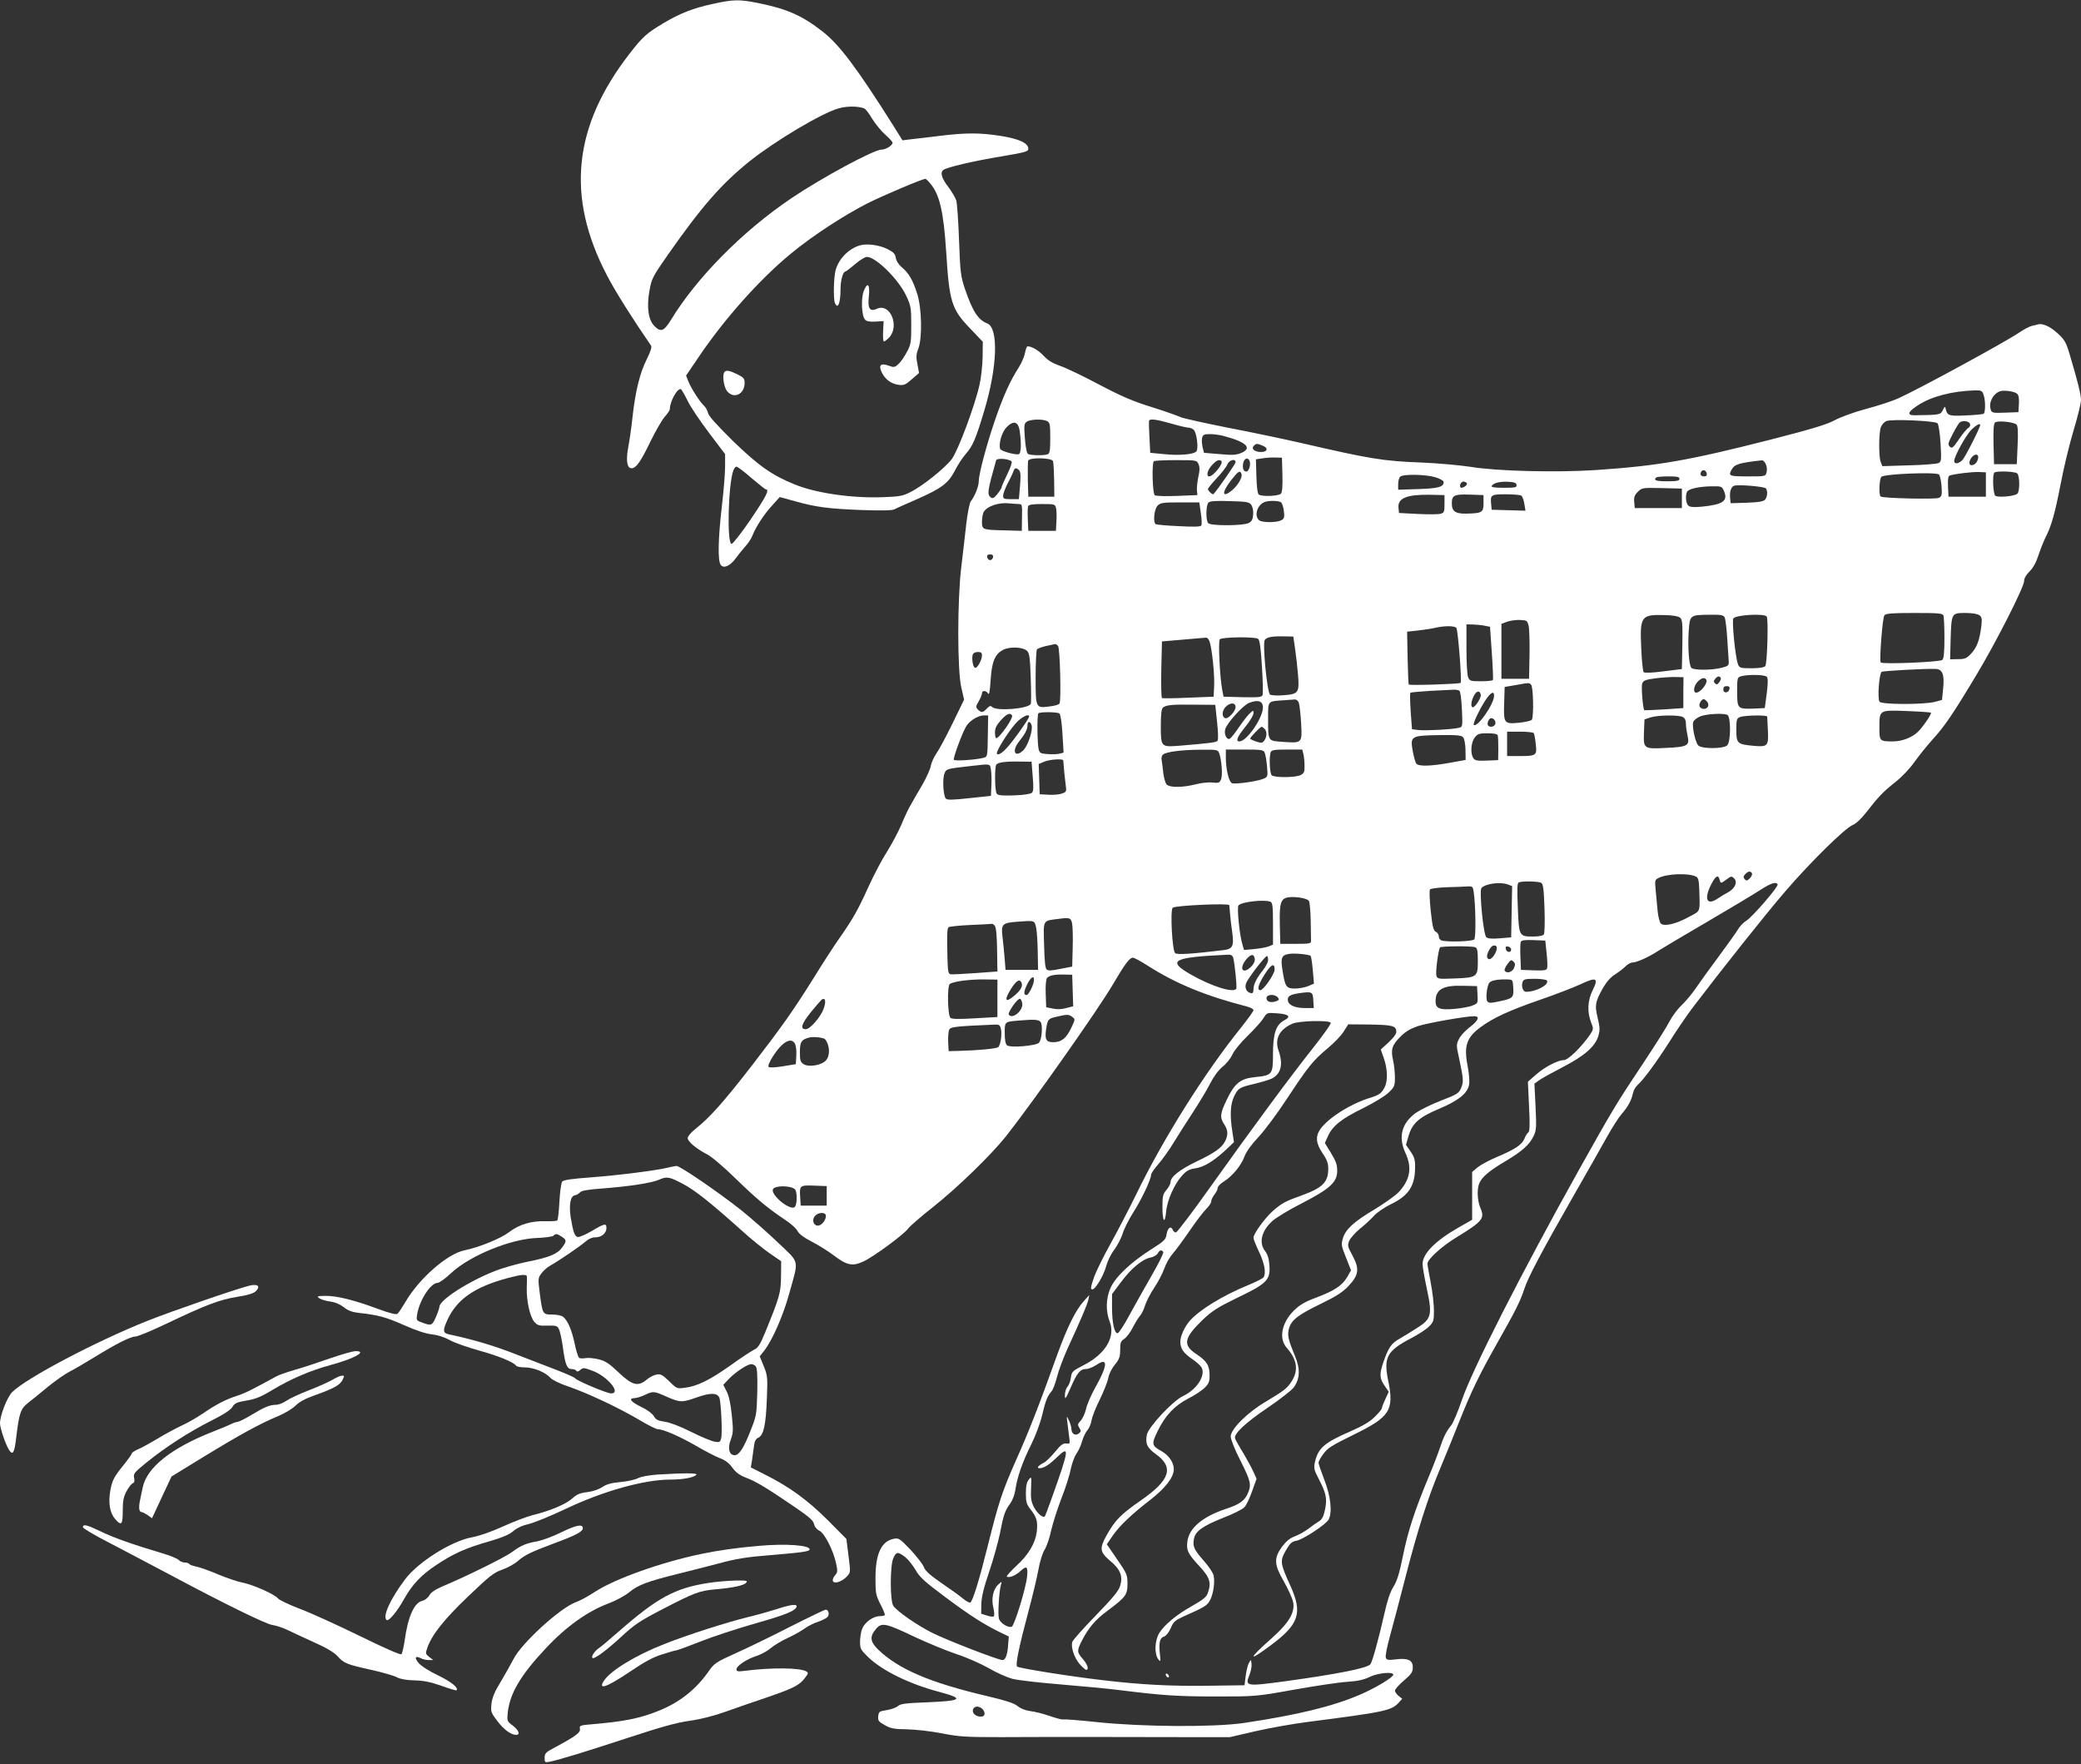
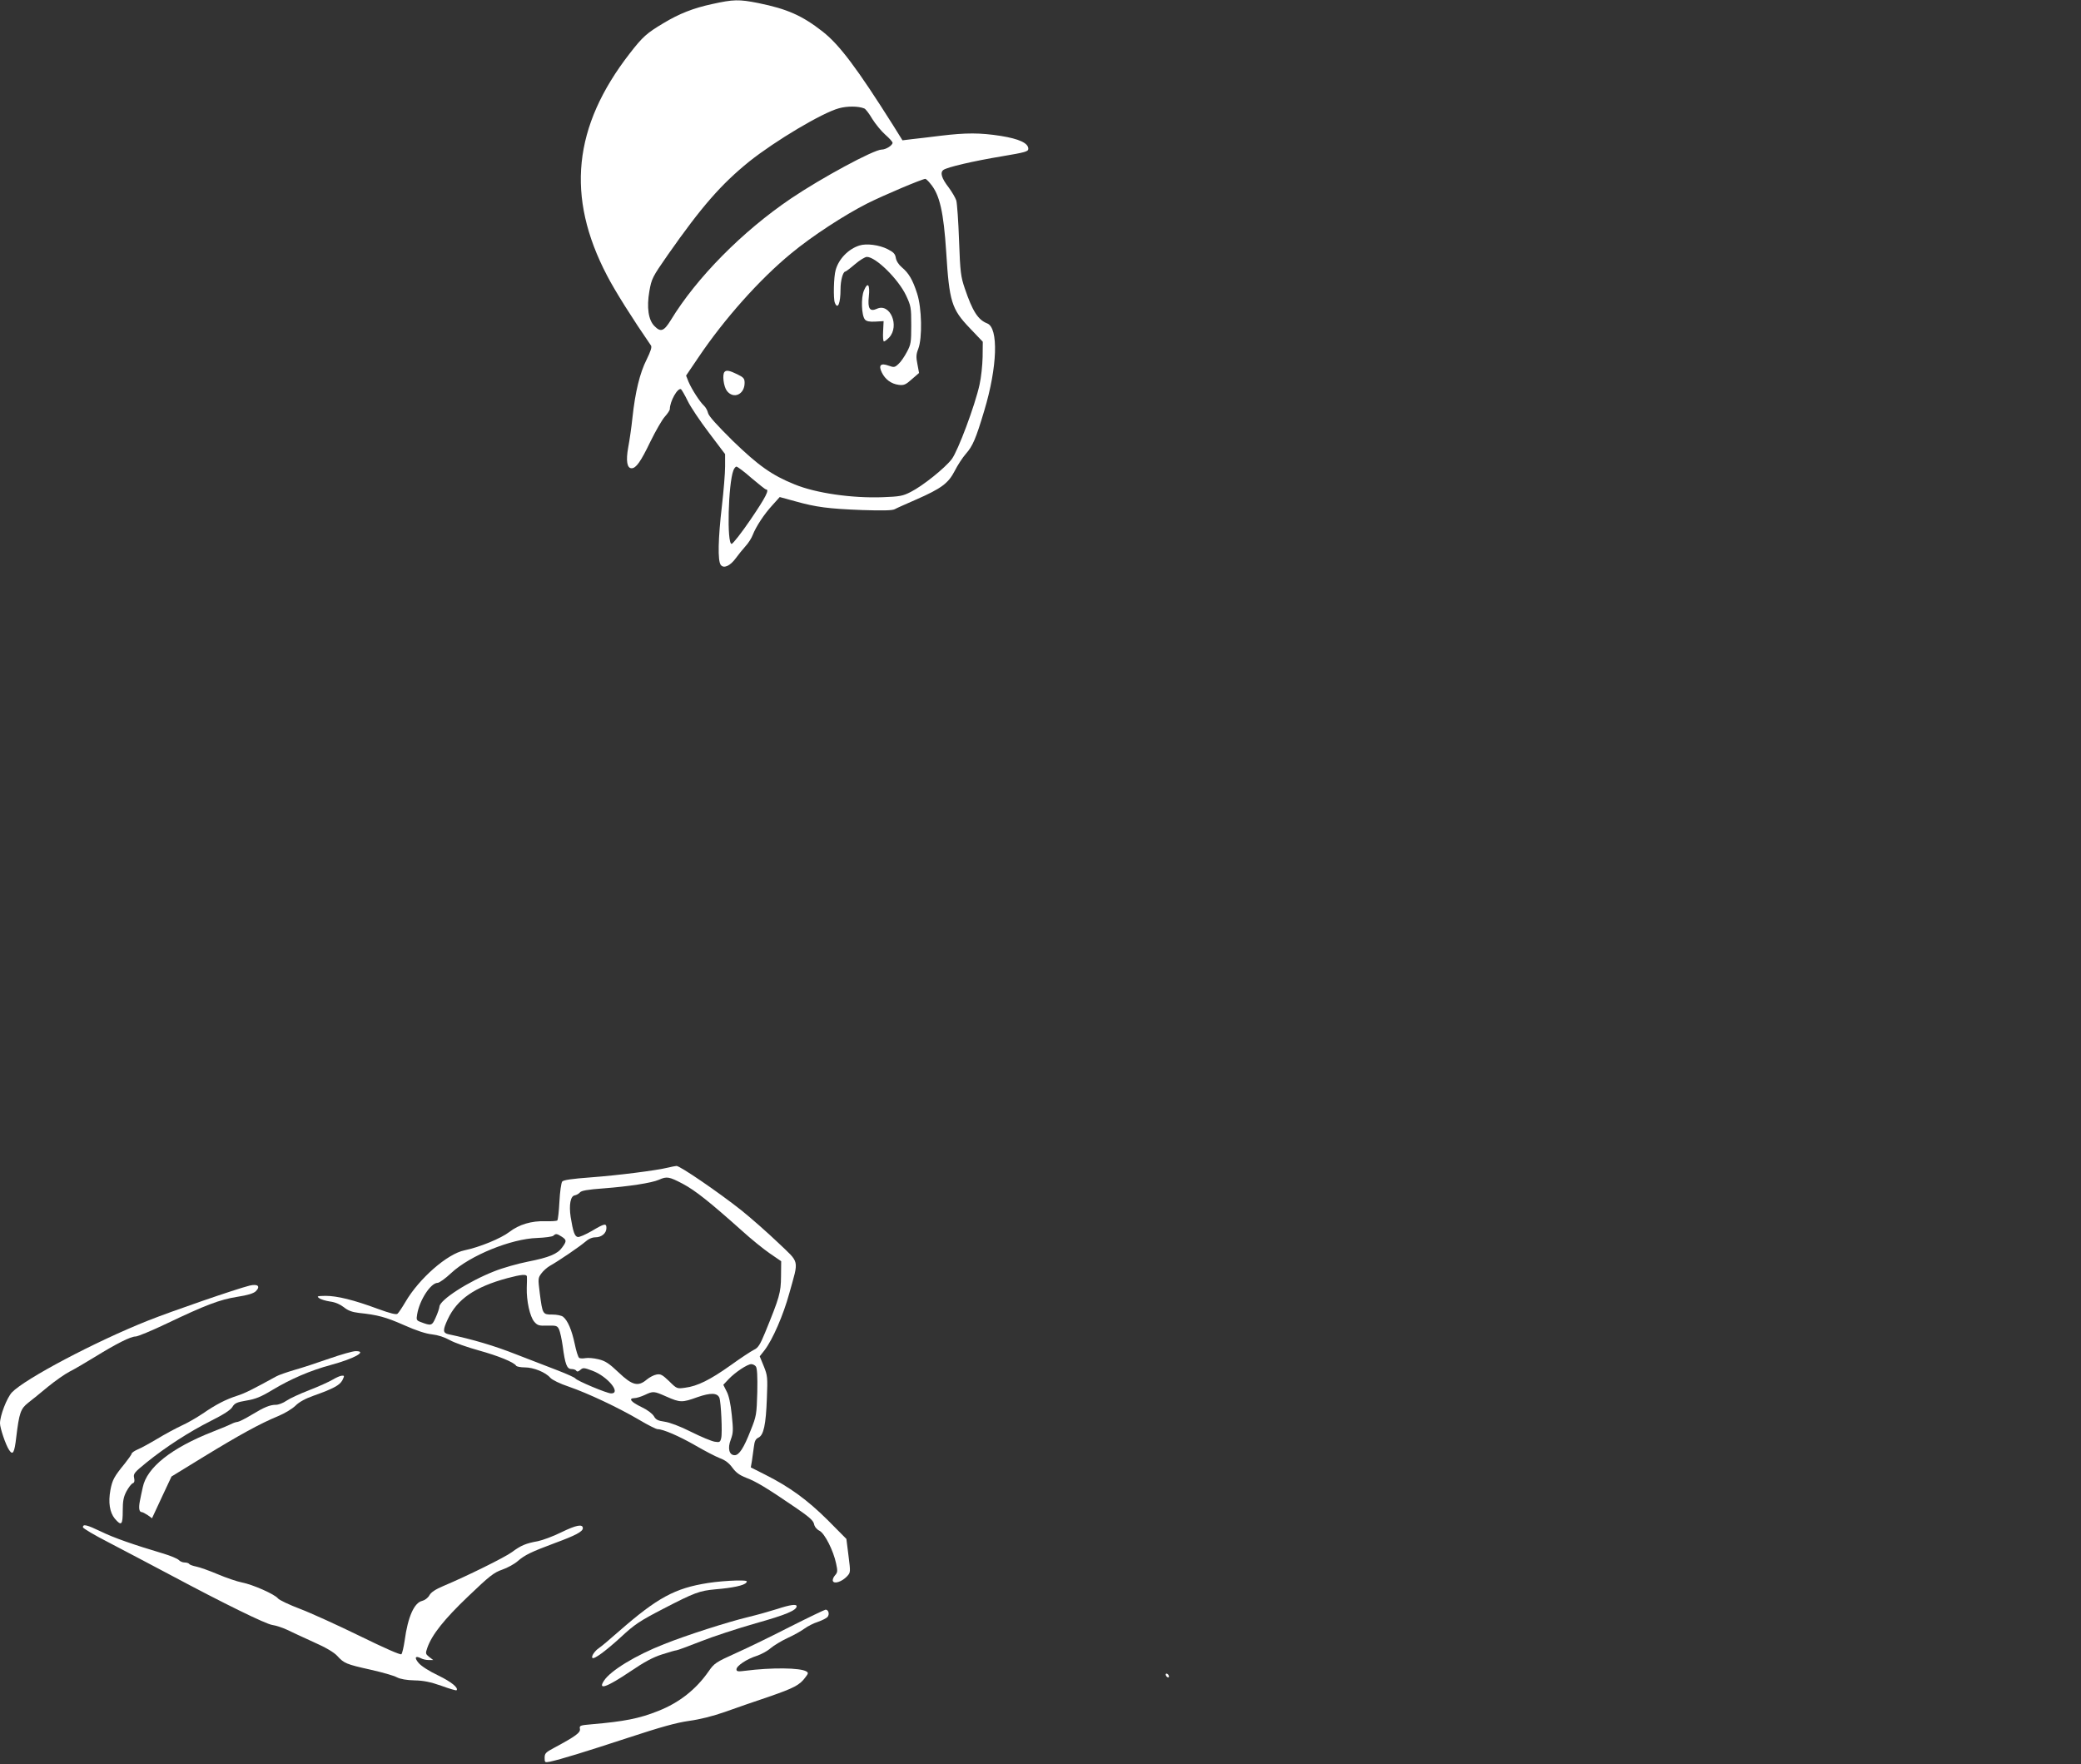
<svg xmlns="http://www.w3.org/2000/svg" version="1.0" width="1280pt" height="1085pt" viewBox="0 0 1280 1085" preserveAspectRatio="xMidYMid meet">
  <rect x="0" y="0" width="1280" height="1085" fill="#333333" stroke="none" />
  <g transform="translate(0,1085) scale(0.1,-0.1)" fill="#ffffff" stroke="none">
    <path d="M4380 10825 c-116 -25 -202 -59 -300 -118 -102 -61 -126 -82 -206 -185 -349 -449 -394 -882 -140 -1367 49 -95 159 -269 270 -430 7 -9 -2 -36 -27 -87 -41 -81 -70 -198 -87 -358 -6 -58 -18 -140 -26 -182 -15 -83 -7 -128 21 -128 27 0 56 40 115 163 33 67 73 137 90 155 16 18 30 39 30 45 0 49 49 135 69 123 4 -3 23 -35 41 -72 17 -36 77 -125 131 -196 l99 -131 0 -76 c0 -42 -9 -152 -20 -246 -23 -198 -26 -333 -7 -359 18 -25 58 -7 93 41 15 21 42 54 59 73 18 19 38 51 45 70 20 51 70 128 122 184 l44 49 95 -26 c128 -36 204 -46 412 -54 125 -4 184 -3 200 5 12 7 72 33 133 60 155 68 197 100 236 175 17 34 48 82 69 106 42 47 62 94 113 265 81 268 89 510 18 537 -56 22 -90 74 -138 216 -24 71 -28 98 -35 293 -4 118 -12 229 -17 247 -6 18 -27 53 -46 79 -45 58 -55 93 -33 109 24 17 181 54 362 84 142 24 160 29 160 46 0 35 -57 61 -169 79 -128 20 -214 20 -371 1 -66 -8 -146 -18 -177 -21 l-57 -7 -58 93 c-221 350 -329 494 -432 575 -126 99 -219 140 -396 176 -120 24 -154 23 -285 -6z m936 -642 c8 -3 30 -31 49 -64 20 -32 56 -76 80 -97 25 -22 45 -44 45 -50 0 -16 -41 -42 -67 -42 -48 0 -370 -174 -558 -301 -300 -203 -581 -488 -739 -748 -42 -68 -62 -76 -100 -37 -38 37 -49 115 -32 214 14 79 18 87 114 225 208 297 328 434 501 574 161 128 448 299 551 327 50 14 119 14 156 -1z m407 -463 c57 -67 81 -174 97 -420 19 -306 33 -351 145 -468 l80 -84 -1 -93 c-1 -50 -9 -128 -19 -171 -28 -128 -133 -408 -171 -458 -43 -56 -178 -164 -251 -201 -50 -26 -69 -29 -173 -33 -190 -7 -412 25 -543 79 -139 56 -223 116 -379 267 -97 96 -149 153 -153 172 -3 15 -15 36 -25 45 -25 23 -75 100 -95 147 l-15 38 76 112 c158 235 377 481 571 640 128 106 326 235 468 307 102 51 336 150 357 151 3 0 18 -13 31 -30z m-1101 -1810 c45 -38 85 -70 89 -70 24 0 -1 -48 -94 -185 -56 -82 -109 -150 -117 -150 -30 0 -21 368 11 452 5 13 13 23 19 23 6 0 48 -31 92 -70z" />
    <path d="M5286 9340 c-67 -21 -127 -82 -146 -151 -12 -40 -15 -176 -5 -201 18 -45 35 -4 35 84 0 53 15 108 30 108 3 0 30 20 59 45 29 25 62 45 73 45 55 0 193 -136 241 -237 30 -64 32 -74 32 -183 0 -105 -2 -119 -27 -165 -14 -27 -37 -61 -51 -73 -23 -22 -28 -23 -61 -11 -49 18 -64 3 -42 -42 21 -43 58 -70 104 -76 32 -4 43 1 81 35 l44 38 -10 54 c-9 44 -8 61 5 94 26 67 22 253 -7 341 -27 84 -51 125 -94 161 -19 16 -34 39 -37 58 -4 25 -14 35 -51 54 -52 26 -130 36 -173 22z" />
    <path d="M5314 9063 c-19 -44 -15 -153 6 -178 9 -11 28 -15 64 -13 l51 3 -3 -62 c-2 -35 0 -63 5 -63 5 0 19 11 32 24 66 71 6 214 -75 177 -44 -20 -58 1 -50 75 8 75 -7 93 -30 37z" />
    <path d="M4457 8563 c-16 -15 -6 -91 14 -117 41 -53 109 -22 109 49 0 27 -6 34 -45 53 -47 23 -67 27 -78 15z" />
-     <path d="M12535 8855 c-5 -2 -22 -6 -36 -9 -15 -3 -49 -21 -77 -40 -81 -56 -619 -349 -748 -407 -36 -16 -124 -45 -196 -64 -75 -20 -156 -50 -192 -69 -47 -26 -138 -54 -396 -120 -506 -129 -691 -161 -1074 -187 -242 -16 -611 -7 -772 20 -67 10 -200 22 -295 26 -240 9 -316 21 -744 120 -104 24 -309 67 -455 95 -146 29 -276 58 -290 65 -14 7 -92 35 -175 61 -117 36 -188 67 -325 139 -96 51 -204 103 -240 115 -46 16 -75 34 -100 61 -31 34 -74 59 -100 59 -4 0 -11 -18 -15 -39 -4 -22 -20 -61 -37 -88 -55 -85 -97 -179 -149 -330 -53 -156 -99 -330 -99 -375 0 -29 -25 -92 -48 -120 -8 -9 -20 -69 -28 -135 -7 -65 -21 -185 -31 -268 -25 -207 -25 -637 0 -744 l17 -74 -71 -146 c-39 -80 -84 -164 -100 -186 -15 -22 -31 -57 -34 -77 -4 -20 -27 -72 -52 -115 -25 -43 -57 -97 -70 -121 -14 -23 -40 -78 -58 -122 -18 -43 -58 -119 -89 -168 -31 -48 -83 -147 -115 -218 -63 -139 -93 -193 -181 -319 -31 -44 -98 -147 -149 -230 -133 -213 -202 -310 -395 -560 -170 -218 -247 -305 -338 -378 -27 -21 -48 -46 -48 -57 0 -21 55 -67 120 -100 25 -12 104 -79 175 -149 131 -127 201 -185 308 -256 32 -21 65 -51 73 -67 10 -18 39 -40 86 -64 39 -20 101 -58 136 -85 82 -62 115 -69 184 -37 64 30 248 166 274 202 11 15 80 75 154 133 151 120 355 318 449 436 172 219 567 780 656 932 72 123 103 165 123 165 8 0 49 -22 91 -49 172 -110 356 -186 609 -251 23 -6 42 -16 42 -23 0 -7 -34 -53 -74 -104 -226 -280 -481 -686 -647 -1028 -43 -88 -114 -225 -158 -304 -44 -79 -89 -171 -101 -204 -23 -69 -24 -77 -10 -77 18 0 70 88 84 143 8 30 30 76 50 101 19 26 42 70 51 98 8 28 37 85 63 127 51 78 112 207 112 235 0 8 19 37 43 64 24 27 65 84 92 128 26 43 81 129 120 189 40 61 89 142 108 180 23 45 50 82 77 104 23 18 50 52 60 75 10 23 52 75 95 116 42 41 86 90 97 109 21 33 22 33 80 29 75 -5 92 -20 48 -43 -51 -27 -70 -80 -70 -207 0 -128 -4 -132 -114 -143 -87 -9 -123 -39 -171 -140 -40 -83 -43 -108 -15 -150 24 -36 25 -66 5 -105 -21 -40 -64 -71 -178 -125 -101 -49 -157 -93 -157 -125 0 -10 -11 -32 -25 -48 -22 -26 -25 -39 -25 -105 0 -91 15 -110 23 -28 6 69 51 170 99 222 25 28 44 38 79 43 54 8 112 43 187 112 l52 49 -10 65 c-16 104 -12 169 11 217 25 51 31 55 129 78 41 10 87 24 102 31 58 29 72 88 42 173 -25 72 6 131 88 166 43 17 223 21 233 5 4 -6 -43 -72 -103 -148 -142 -179 -378 -498 -632 -855 -112 -158 -210 -287 -217 -287 -8 0 -16 7 -19 15 -11 28 -31 15 -38 -24 -5 -35 -13 -43 -98 -97 -123 -78 -219 -169 -248 -237 -28 -63 -29 -143 -5 -204 38 -94 -24 -200 -159 -269 -70 -36 -74 -40 -79 -77 -3 -21 -12 -46 -21 -56 -9 -10 -16 -33 -16 -52 0 -30 4 -25 35 45 40 93 59 116 95 116 15 0 44 12 65 26 73 49 69 -4 -11 -145 -23 -42 -48 -99 -54 -127 -6 -27 -21 -59 -33 -72 -19 -20 -20 -25 -8 -44 12 -19 11 -23 -4 -35 -23 -16 -45 -1 -45 31 -1 11 -7 35 -16 51 -14 30 -14 29 -8 -20 3 -27 8 -67 11 -88 5 -36 4 -38 -19 -35 -19 2 -34 -9 -69 -52 -25 -30 -55 -60 -68 -66 -35 -18 -48 -34 -27 -34 27 0 57 19 108 68 78 75 75 50 -31 -247 -22 -62 -42 -115 -45 -118 -11 -11 -48 21 -67 59 -17 34 -20 55 -17 115 3 73 3 74 -14 53 -13 -16 -18 -40 -18 -85 0 -54 4 -67 30 -100 37 -47 44 -73 37 -136 -9 -71 -51 -142 -126 -210 -35 -33 -61 -62 -58 -65 11 -11 53 5 81 31 41 38 49 32 44 -27 -6 -71 -78 -306 -95 -313 -23 -8 -72 23 -79 51 -7 29 1 164 12 204 7 25 7 25 -14 6 -33 -28 -46 -89 -32 -144 6 -25 7 -48 3 -53 -4 -4 -24 -2 -43 5 l-35 11 1 60 c1 42 15 101 49 200 26 77 55 183 66 236 21 112 31 139 63 182 13 18 27 54 31 81 11 80 44 174 96 278 29 58 57 134 69 184 21 89 32 117 58 147 9 10 24 50 34 90 10 39 39 117 64 172 83 180 121 270 128 300 l6 30 -34 -38 c-50 -55 -102 -161 -162 -326 -116 -323 -175 -474 -252 -646 -88 -198 -109 -263 -177 -535 -51 -205 -91 -337 -107 -346 -5 -3 -26 8 -46 25 -20 17 -80 60 -133 96 -70 48 -99 75 -107 98 -7 18 -44 65 -82 106 -65 68 -72 73 -102 67 -77 -15 -113 -92 -113 -242 0 -93 2 -105 31 -162 18 -33 29 -63 26 -66 -3 -3 -17 -6 -31 -6 -39 0 -90 -36 -107 -75 -8 -19 -14 -56 -14 -82 0 -43 4 -50 49 -94 87 -84 253 -166 439 -215 157 -42 140 -55 -79 -64 -132 -5 -161 -9 -177 -24 -11 -9 -42 -20 -69 -24 -44 -7 -48 -9 -51 -37 -3 -27 2 -34 40 -55 37 -21 57 -25 138 -26 54 -1 147 -12 215 -25 106 -21 147 -23 360 -23 132 1 382 1 555 1 173 0 437 -1 585 -1 l270 0 160 37 c88 20 230 45 315 56 482 62 520 70 565 121 l20 22 -23 18 c-12 10 -22 25 -22 32 0 8 25 36 55 62 47 40 55 52 55 82 0 44 -31 58 -107 48 -45 -5 -54 -4 -59 11 -4 10 8 70 26 134 18 64 60 226 95 361 74 288 137 486 212 665 30 71 84 204 120 295 75 188 121 283 238 490 104 183 138 251 160 320 23 72 102 222 295 560 87 151 183 322 215 379 32 57 72 120 90 140 37 42 60 83 69 127 4 18 16 40 28 50 39 36 116 140 196 266 44 70 108 164 143 210 160 211 458 587 572 718 153 178 364 385 411 405 22 9 54 39 83 76 79 102 108 131 180 188 41 32 90 84 119 125 27 38 78 101 112 139 70 76 125 156 267 393 119 197 295 543 295 580 0 17 12 38 33 59 22 21 41 56 55 99 12 37 32 86 43 109 37 72 58 146 94 331 19 100 55 249 80 331 25 83 45 166 45 185 0 34 -20 113 -71 285 -21 70 -30 86 -74 126 -45 41 -91 62 -120 54z m-335 -431 c13 -32 13 -111 1 -119 -6 -3 -55 -8 -109 -10 -104 -5 -115 -2 -124 40 -4 18 -6 17 -18 -7 -14 -29 -15 -30 -172 -32 -51 -1 -44 21 20 62 83 54 210 87 350 91 37 1 44 -2 52 -25z m206 5 c11 -9 14 -27 12 -63 l-3 -51 -82 -3 c-75 -3 -82 -1 -88 18 -14 43 12 96 55 113 22 9 89 1 106 -14z m-5965 -169 c17 -9 19 -22 19 -104 0 -76 -3 -95 -16 -100 -22 -9 -107 -7 -121 2 -8 5 -15 44 -19 96 -6 80 -5 90 11 102 22 16 98 18 126 4z m763 -15 c47 -14 95 -25 105 -25 11 0 26 -6 34 -14 18 -19 30 -115 16 -132 -16 -19 -104 -27 -199 -17 l-85 8 -5 95 c-3 52 -4 98 -2 103 6 13 48 7 136 -18z m4713 2 c7 -7 15 -58 19 -123 6 -103 5 -113 -12 -122 -10 -5 -93 -12 -182 -14 l-164 -5 -10 26 c-13 34 -12 179 1 214 6 15 21 32 33 37 31 14 299 2 315 -13z m200 -3 c4 -10 0 -20 -10 -26 -9 -5 -35 -36 -58 -70 -36 -53 -43 -58 -56 -45 -13 13 -11 22 18 78 18 35 38 67 43 71 19 14 56 8 63 -8z m287 -6 c8 -9 10 -51 6 -128 l-5 -115 -70 0 -70 0 -3 124 c-2 93 1 127 10 133 18 13 119 2 132 -14z m-6132 -38 c11 -76 9 -137 -5 -143 -19 -7 -110 18 -115 32 -11 32 11 105 39 133 43 44 72 36 81 -22z m5908 36 c0 -16 -93 -199 -109 -215 -25 -25 -51 -27 -51 -6 0 27 68 151 103 189 29 30 57 46 57 32z m-4655 -67 c141 -37 181 -75 109 -105 -30 -13 -55 -14 -132 -7 l-96 8 -9 34 c-4 19 -6 45 -3 58 6 20 13 23 49 23 23 0 60 -5 82 -11z m239 -59 c39 -14 34 -40 -8 -40 -39 0 -62 20 -44 38 15 15 20 15 52 2z m4398 -95 c-15 -33 -57 -36 -47 -2 9 29 36 50 49 37 6 -6 5 -18 -2 -35z m-4274 -84 c2 -67 -1 -108 -9 -117 -12 -15 -115 -20 -136 -6 -8 5 -13 45 -15 112 l-3 105 40 6 c22 4 58 6 80 5 l40 -1 3 -104z m-1666 81 c5 -5 -6 -37 -27 -80 -19 -39 -35 -76 -35 -81 0 -5 -12 -23 -26 -41 -21 -24 -29 -28 -40 -19 -23 19 -21 36 33 228 4 15 78 10 95 -7z m255 2 c3 -9 6 -62 7 -117 l1 -102 -80 0 -80 0 -3 104 c-1 58 0 111 2 118 8 21 145 18 153 -3z m1209 1 c9 -22 -4 -65 -20 -65 -18 0 -25 20 -19 53 6 29 30 36 39 12z m-314 -20 c8 -19 8 -38 -1 -77 -6 -29 -10 -66 -9 -83 l3 -30 -125 -5 c-69 -3 -131 -1 -137 4 -14 9 -19 197 -6 209 3 4 64 7 135 7 127 0 129 0 140 -25z m141 19 c13 -14 -49 -92 -74 -94 -21 -1 -14 35 12 65 30 34 48 42 62 29z m87 -7 c0 -9 -112 -171 -136 -196 -5 -6 -34 20 -34 31 0 5 24 35 54 67 30 31 59 69 65 84 11 28 51 39 51 14z m3261 -11 c7 -14 9 -36 5 -50 -6 -26 -7 -26 -116 -26 -113 0 -120 3 -100 40 19 35 45 43 188 59 7 0 17 -10 23 -23z m-4591 -40 c8 -11 9 -38 4 -95 l-7 -81 -48 0 c-43 0 -49 2 -49 21 0 12 13 47 29 78 17 31 32 64 35 74 7 21 19 22 36 3z m4228 -19 c2 -12 -3 -17 -17 -17 -12 0 -21 6 -21 13 0 31 32 34 38 4z m-2862 -1 c8 -20 -20 -69 -56 -100 -64 -53 -68 -18 -8 60 45 57 55 63 64 40z m4579 -66 l0 -75 -115 0 -115 0 -3 63 c-2 44 1 64 10 67 26 10 134 23 178 22 l45 -2 0 -75z m193 68 c16 -16 16 -113 0 -125 -20 -16 -120 -24 -135 -12 -14 12 -19 130 -6 142 11 12 128 8 141 -5z m-482 -6 c6 -4 13 -35 16 -70 4 -56 2 -65 -16 -74 -19 -10 -340 -3 -358 8 -13 8 -9 111 5 122 20 17 330 30 353 14z m-3098 -17 c29 -9 52 -22 52 -29 0 -31 -32 -40 -156 -44 l-124 -4 0 34 c0 19 5 39 12 46 17 17 154 15 216 -3z m1502 -10 c0 -12 -15 -15 -75 -15 -69 0 -86 6 -68 23 3 4 37 7 75 7 54 0 68 -3 68 -15z m-1307 -29 c3 -12 -30 -32 -39 -24 -11 12 5 40 21 36 9 -2 17 -7 18 -12z m305 -8 c3 -16 -6 -18 -78 -18 -55 0 -79 3 -75 11 12 19 49 28 100 26 38 -2 51 -6 53 -19z m1534 -22 c12 -17 9 -50 -4 -68 -10 -12 -36 -17 -113 -20 l-100 -3 -3 29 c-5 42 6 74 26 79 32 8 187 -6 194 -17z m-257 -18 c24 -59 -7 -81 -135 -94 -50 -5 -74 -3 -85 6 -16 13 -20 66 -7 87 11 17 75 31 150 32 62 1 63 0 77 -31z m-260 -43 l0 -60 -145 0 -145 0 -3 37 c-3 30 2 43 22 63 25 25 29 26 148 23 l123 -3 0 -60z m-1460 -34 c0 -50 -2 -55 -25 -61 -14 -4 -77 -4 -140 -1 l-115 6 -3 31 c-6 60 49 83 193 81 l90 -2 0 -54z m240 4 c0 -57 -9 -62 -107 -64 -66 -1 -88 14 -88 63 0 50 14 57 110 54 l85 -3 0 -50z m232 47 c7 -4 15 -27 19 -50 l7 -43 -104 3 -104 3 -3 33 c-6 59 -1 62 90 62 46 0 88 -4 95 -8z m-1661 -57 c9 -12 14 -36 12 -60 -2 -31 -9 -42 -28 -52 -33 -17 -231 -18 -248 -1 -16 16 -15 110 1 127 9 9 44 12 130 9 105 -3 120 -5 133 -23z m183 16 c7 -5 15 -29 18 -54 5 -39 2 -47 -16 -57 -29 -15 -118 -15 -136 0 -33 28 -12 96 35 113 24 9 84 8 99 -2z m-1613 -11 c21 0 22 -4 20 -82 l-1 -83 -100 3 c-143 3 -145 4 -145 53 0 22 5 49 10 59 20 37 95 62 160 54 19 -2 45 -4 56 -4z m1120 -55 c6 -36 7 -70 3 -77 -5 -8 -44 -9 -139 -4 -73 3 -136 9 -141 12 -18 11 -10 93 11 114 18 18 33 20 138 20 l119 0 9 -65z m-891 32 c4 -13 5 -50 3 -82 l-3 -60 -85 0 -85 0 -3 69 c-2 38 -1 75 2 83 4 9 27 13 85 13 76 0 81 -1 86 -23z m-387 -304 c-2 -10 -10 -18 -18 -18 -8 0 -16 8 -18 18 -2 12 3 17 18 17 15 0 20 -5 18 -17z m5846 -359 c3 -9 6 -71 6 -139 0 -89 -4 -126 -13 -134 -17 -13 -372 -28 -379 -15 -9 17 11 276 23 290 9 11 48 14 184 14 148 0 174 -2 179 -16z m221 2 c15 -11 17 -21 12 -67 -11 -86 -26 -128 -61 -167 -29 -31 -39 -36 -82 -36 l-49 -1 3 119 c5 165 5 166 90 166 41 0 75 -5 87 -14z m-1841 -15 c14 -12 16 -34 14 -165 l-3 -151 -113 -14 c-68 -9 -116 -11 -122 -5 -5 5 -12 72 -15 149 -9 196 -1 206 146 202 48 -1 82 -7 93 -16z m274 2 c5 -10 12 -67 16 -128 4 -60 8 -123 9 -140 2 -28 -2 -31 -43 -42 -62 -16 -175 -16 -187 0 -15 18 -22 130 -16 225 7 100 8 100 130 101 69 1 84 -2 91 -16z m259 5 c11 -18 3 -290 -9 -305 -7 -8 -37 -13 -84 -13 -70 0 -75 2 -84 25 -16 42 -39 269 -28 282 18 22 192 31 205 11z m-1465 -55 c5 -18 7 -99 6 -180 l-3 -148 -85 0 -85 0 0 169 0 169 35 13 c19 7 55 12 79 11 42 -2 45 -4 53 -34z m-267 -2 l30 -6 11 -160 c6 -88 9 -163 7 -167 -2 -5 -36 -8 -74 -8 -65 0 -70 2 -79 26 -6 14 -10 93 -10 175 l0 149 43 -1 c23 -1 56 -4 72 -8z m-177 -13 c10 -14 35 -329 26 -338 -7 -7 -315 -17 -319 -10 -2 3 -5 77 -7 165 l-3 160 65 7 c36 4 83 11 105 16 58 14 121 14 133 0z m-992 -128 c6 -41 14 -113 18 -160 9 -111 3 -119 -89 -126 -39 -3 -76 -1 -83 4 -18 12 -48 318 -32 337 14 17 48 23 120 21 l55 -1 11 -75z m-527 47 c15 -39 33 -208 29 -277 l-3 -65 -155 -6 c-85 -4 -159 -5 -163 -2 -4 3 -6 82 -4 176 l4 172 129 11 c71 6 135 12 142 12 7 1 16 -8 21 -21z m299 14 c10 -6 17 -54 24 -170 6 -88 7 -168 4 -176 -5 -13 -25 -15 -123 -13 l-117 3 -8 40 c-15 79 -26 300 -15 313 11 14 213 17 235 3z m-1230 -44 c12 -14 20 -337 9 -354 -4 -7 -32 -15 -62 -18 -85 -11 -85 -11 -85 179 0 88 4 166 8 172 4 5 30 15 57 21 28 6 53 11 56 12 4 0 11 -5 17 -12z m-190 -31 c14 -14 18 -44 22 -167 3 -83 3 -154 0 -159 -20 -30 -211 -45 -238 -18 -9 9 -16 7 -32 -10 -25 -26 -33 -27 -55 -6 -14 15 -14 19 5 51 11 19 20 41 20 49 0 19 27 18 38 -2 6 -11 11 16 15 80 7 115 26 163 77 189 42 22 123 18 148 -7z m-278 -26 c0 -30 -29 -82 -43 -77 -13 4 -22 60 -13 83 3 8 17 14 31 14 19 0 25 -5 25 -20z m5907 -110 c8 -17 10 -48 5 -95 l-7 -70 -45 -12 c-67 -17 -324 -17 -339 1 -14 17 -3 173 13 184 10 6 259 20 331 18 22 -1 33 -8 42 -26z m-1079 -23 c7 -9 7 -39 -1 -102 l-12 -90 -67 -3 c-100 -4 -103 -1 -103 104 0 85 1 88 25 95 44 12 147 10 158 -4z m-514 -97 l0 -95 -118 -8 c-65 -4 -120 -6 -122 -5 -9 9 -20 146 -13 164 6 18 20 24 81 32 40 5 96 9 123 8 l50 -1 -1 -95z m230 91 c3 -4 -1 -17 -9 -27 -11 -15 -16 -16 -26 -7 -10 10 -9 15 1 28 14 17 26 19 34 6z m-89 -11 c12 -20 -34 -79 -62 -80 -21 0 -15 42 9 67 23 24 43 29 53 13z m-1077 -32 c13 -13 17 -195 4 -215 -4 -6 -39 -14 -77 -18 -94 -9 -97 -5 -93 121 l3 99 65 11 c88 16 84 16 98 2z m1220 -25 c-5 -26 -38 -29 -38 -4 0 15 6 21 21 21 14 0 19 -5 17 -17z m-1662 -11 c7 -4 13 -51 16 -115 5 -104 4 -108 -17 -113 -38 -10 -209 -19 -250 -14 l-40 5 -8 109 c-4 60 -5 111 -2 115 3 3 59 8 123 12 64 3 128 6 142 7 14 1 30 -2 36 -6z m132 -25 c4 -18 -34 -77 -49 -77 -14 0 -11 38 7 71 16 32 37 34 42 6z m82 -5 c0 -53 -104 -201 -125 -180 -8 8 49 122 82 166 27 36 43 41 43 14z m-1201 -44 c4 -13 11 -69 14 -125 7 -124 7 -124 -110 -116 -96 7 -93 1 -93 145 0 110 -5 104 95 111 28 2 58 4 68 5 10 1 21 -7 26 -20z m2511 7 c17 -20 5 -45 -20 -45 -11 0 -23 7 -26 15 -6 15 11 45 26 45 4 0 13 -7 20 -15z m-2732 -29 c7 -61 -97 -216 -145 -216 -24 0 -13 28 37 90 28 34 50 72 50 83 0 20 0 20 -24 -2 -13 -12 -43 -51 -67 -86 -24 -36 -49 -67 -56 -69 -18 -7 -35 29 -27 58 9 37 110 149 147 163 52 20 81 13 85 -21z m-168 -5 c-1 -26 -46 -75 -64 -68 -25 10 -19 53 10 76 28 22 54 18 54 -8z m-114 -91 c7 -62 8 -110 3 -116 -8 -10 -46 -15 -241 -31 -106 -8 -108 -6 -108 122 0 70 4 106 13 113 20 16 54 20 192 18 l130 -1 11 -105z m4391 57 c6 -7 -50 -89 -80 -118 -36 -35 -98 -59 -154 -59 -81 0 -83 2 -83 82 0 113 -3 111 167 105 79 -3 147 -8 150 -10z m-5361 -5 c7 -4 15 -56 19 -124 l7 -117 -24 -6 c-13 -4 -46 -5 -73 -3 -43 3 -50 6 -56 28 -9 33 -11 215 -2 223 9 9 115 9 129 -1z m-291 -12 c10 -15 -77 -139 -97 -140 -5 0 -8 16 -8 35 0 26 9 45 36 75 36 40 57 49 69 30z m4399 4 c23 -9 23 -165 0 -188 -21 -22 -156 -23 -178 -1 -18 18 -40 118 -31 144 3 11 22 26 43 35 37 15 137 21 166 10z m-4548 -131 c-2 -127 -2 -127 -27 -134 -45 -12 -177 -21 -182 -12 -6 10 55 175 78 209 21 33 73 64 107 64 l26 0 -2 -127z m254 120 c0 -13 -103 -158 -139 -195 -37 -40 -68 -51 -57 -20 18 45 92 155 127 187 35 32 69 46 69 28z m4021 -3 c13 -7 19 -21 19 -43 0 -18 5 -50 10 -72 14 -61 1 -69 -133 -75 -138 -7 -139 -6 -135 100 l3 75 35 12 c44 15 175 17 201 3z m519 3 c0 -5 2 -43 4 -85 5 -97 -1 -103 -89 -95 -99 9 -105 15 -105 98 0 63 2 71 23 79 27 11 167 13 167 3z m-1673 -47 c-9 -22 -47 -21 -47 2 0 10 5 23 12 30 16 16 43 -10 35 -32z m-2852 -6 c10 -31 -23 -129 -52 -156 -51 -47 -71 -3 -26 54 38 48 53 76 53 101 0 27 17 27 25 1z m1433 -22 c16 -16 15 -50 -1 -72 -12 -17 -18 -17 -50 -7 -21 7 -37 15 -37 19 0 8 62 72 70 72 3 0 11 -5 18 -12z m1656 -27 c3 -4 9 -34 12 -66 9 -71 4 -75 -98 -75 l-78 0 0 75 0 75 79 0 c44 0 82 -4 85 -9z m-222 -13 c3 -7 4 -44 4 -83 l-1 -70 -70 -3 c-57 -2 -72 0 -82 14 -20 28 -16 97 8 128 18 23 28 26 79 26 37 0 59 -4 62 -12z m-212 -13 c7 -9 14 -43 14 -77 l1 -62 -95 -17 c-114 -21 -194 -24 -208 -6 -6 6 -15 40 -22 75 -17 97 -14 98 176 101 98 1 124 -2 134 -14z m-1501 -97 c15 -41 22 -134 12 -160 -9 -23 -14 -25 -53 -21 -24 3 -71 -2 -104 -11 -79 -20 -158 -21 -178 -1 -8 8 -17 41 -21 72 -3 32 -8 68 -10 79 -3 12 1 27 8 33 21 17 111 29 230 30 103 1 108 0 116 -21z m279 5 c5 -10 12 -48 15 -84 6 -64 5 -67 -20 -78 -35 -16 -175 -36 -195 -28 -19 7 -38 86 -38 157 l0 50 115 0 c99 0 116 -2 123 -17z m239 -10 c4 -16 7 -48 7 -73 1 -37 -3 -46 -24 -57 -32 -16 -162 -17 -178 -1 -12 12 -17 114 -6 142 5 13 24 16 100 16 l94 0 7 -27z m-1477 -40 c3 -44 10 -116 15 -151 6 -39 4 -43 -21 -52 -15 -6 -53 -10 -83 -8 l-56 3 -3 93 -3 93 33 14 c35 15 118 20 118 8z m-188 -98 c6 -66 5 -92 -5 -101 -7 -7 -52 -14 -110 -16 -79 -2 -100 0 -107 12 -11 18 -13 160 -2 177 9 14 56 21 147 19 l70 -1 7 -90z m-257 43 c3 -18 5 -62 3 -98 l-3 -65 -133 -14 c-101 -11 -135 -12 -144 -3 -16 16 -22 121 -9 154 11 29 13 30 156 46 131 15 123 16 130 -20z m4681 -639 c3 -6 -2 -20 -13 -31 -17 -16 -21 -17 -32 -5 -9 12 -8 18 4 31 19 19 31 20 41 5z m-343 -21 c13 -7 17 -23 19 -78 4 -147 11 -129 -67 -171 -76 -42 -147 -58 -169 -40 -7 6 -16 40 -20 76 -3 36 -9 94 -12 129 -6 58 -5 65 15 75 51 28 189 33 234 9z m144 -18 c7 -25 7 -25 44 2 27 20 30 21 46 5 22 -22 5 -62 -38 -85 -17 -9 -47 -27 -66 -40 -65 -43 -83 -1 -38 88 27 53 44 63 52 30z m-1097 -20 c12 -7 16 -40 20 -157 3 -81 1 -154 -4 -160 -5 -8 -31 -13 -65 -13 -87 0 -88 1 -95 177 -5 118 -4 152 6 156 23 9 122 7 138 -3z m-205 -10 l26 -10 -3 -157 -3 -158 -70 -6 c-48 -4 -74 -2 -83 7 -18 16 -44 284 -30 302 23 27 116 40 163 22z m1659 1 c8 -12 -156 -202 -193 -224 -16 -9 -40 -34 -52 -55 -12 -20 -66 -95 -119 -167 -53 -71 -115 -157 -138 -191 -22 -33 -62 -81 -87 -105 -26 -24 -60 -70 -76 -101 -16 -32 -91 -151 -167 -265 -154 -230 -187 -285 -390 -648 -355 -636 -658 -1232 -721 -1418 -24 -71 -54 -141 -66 -155 -29 -35 -48 -74 -70 -142 -10 -30 -40 -109 -68 -175 -85 -204 -126 -330 -157 -481 -22 -110 -37 -158 -59 -193 -20 -31 -38 -85 -56 -166 -36 -159 -74 -296 -86 -311 -20 -24 -202 -60 -521 -104 -245 -33 -251 -32 -223 38 9 22 15 53 13 69 -3 28 -3 28 -16 5 -7 -12 -16 -48 -20 -80 l-7 -57 -225 -3 c-228 -3 -409 6 -645 34 -200 23 -519 74 -529 84 -11 11 12 123 69 336 25 93 53 210 62 259 9 52 26 105 39 125 12 19 30 71 39 115 10 44 38 132 62 195 25 63 52 146 59 184 8 38 24 80 34 94 11 14 27 47 35 75 8 28 23 60 34 71 10 12 22 39 25 61 4 22 27 81 52 130 24 50 47 108 51 130 4 23 20 57 40 81 28 35 33 49 33 92 0 44 4 54 26 68 14 10 37 40 51 68 14 28 34 60 44 72 10 11 25 40 32 65 8 25 33 74 56 108 23 34 51 87 62 118 10 30 34 72 52 92 18 20 65 84 104 141 40 58 85 118 102 134 17 17 31 37 31 47 0 9 9 28 20 42 11 14 20 32 20 41 0 9 17 27 39 40 52 33 105 97 126 154 11 29 43 74 85 118 37 39 116 145 175 235 129 196 162 238 253 313 38 32 82 77 97 102 l28 44 116 -1 c149 -2 175 -7 179 -38 3 -17 -9 -35 -45 -70 l-50 -46 19 -54 c23 -66 25 -138 5 -178 -21 -39 -32 -47 -96 -67 -119 -38 -246 -119 -298 -188 -33 -46 -30 -89 12 -151 27 -39 35 -62 35 -95 0 -84 -35 -118 -168 -166 -96 -34 -118 -46 -174 -95 -49 -44 -118 -139 -118 -164 0 -9 16 -48 35 -88 33 -70 44 -130 27 -155 -4 -7 -47 -28 -97 -49 -154 -63 -299 -152 -358 -220 -31 -36 -57 -93 -57 -127 0 -42 19 -70 75 -108 25 -17 50 -40 56 -51 26 -49 -30 -135 -112 -174 -64 -29 -216 -192 -225 -240 -10 -55 2 -80 56 -119 113 -81 87 -160 -94 -285 -122 -85 -157 -120 -209 -213 -46 -83 -43 -103 24 -160 60 -50 77 -93 59 -151 -9 -31 -45 -75 -150 -183 -76 -78 -141 -151 -144 -162 -11 -32 12 -99 45 -137 17 -19 35 -35 40 -35 19 0 8 34 -21 67 -36 41 -37 50 -6 111 41 80 83 130 159 186 111 83 122 97 122 166 0 55 -4 63 -64 150 l-63 92 36 53 c43 62 119 134 236 224 89 70 140 136 140 185 0 41 -31 86 -76 111 -61 34 -63 44 -21 128 46 93 102 152 187 196 36 18 80 47 98 64 27 26 32 38 32 76 0 64 -17 90 -83 134 -83 55 -75 98 40 209 59 56 92 77 215 137 180 86 203 109 196 199 -3 41 -11 67 -26 87 -41 51 -23 125 45 186 22 20 103 69 180 108 174 90 218 130 218 200 0 38 -8 60 -38 109 l-38 62 19 42 c28 63 84 108 216 172 64 32 134 74 156 95 37 35 40 42 40 94 0 30 -5 78 -11 105 -16 66 -7 95 45 146 30 31 61 49 107 65 59 19 294 61 347 61 36 0 26 -27 -27 -67 -28 -21 -58 -54 -67 -73 -17 -33 -17 -39 1 -120 27 -127 28 -143 12 -182 -14 -32 -24 -39 -123 -77 -60 -23 -130 -58 -156 -76 -87 -64 -109 -148 -63 -247 42 -90 28 -167 -43 -241 -20 -21 -86 -68 -147 -105 -129 -77 -178 -122 -195 -178 -11 -37 -10 -47 19 -118 l31 -79 -24 -42 c-31 -52 -77 -83 -191 -126 -70 -26 -100 -44 -137 -80 -75 -75 -94 -172 -43 -229 62 -70 73 -136 32 -202 -27 -45 -48 -61 -160 -128 -113 -66 -217 -169 -217 -215 0 -17 25 -81 60 -149 63 -125 68 -147 46 -199 -20 -47 -52 -70 -135 -97 -145 -48 -229 -119 -238 -204 -6 -52 4 -72 72 -146 67 -72 77 -103 54 -168 -8 -24 -29 -41 -96 -79 -94 -52 -171 -116 -202 -166 -29 -48 -32 -129 -6 -163 14 -17 15 -14 9 37 -7 68 0 96 27 104 12 4 29 26 40 51 16 39 27 48 76 71 127 56 146 67 163 96 22 36 34 114 25 157 -4 17 -31 58 -61 91 -60 69 -69 87 -60 135 9 47 53 78 180 129 60 23 118 52 129 64 12 11 33 55 48 98 l28 78 -19 42 c-10 23 -38 74 -62 115 -25 40 -47 80 -51 90 -10 28 59 94 199 189 74 50 146 106 161 125 39 52 42 115 8 195 -43 104 -48 128 -36 170 15 51 55 82 197 151 93 45 133 71 168 108 64 68 69 105 26 186 -31 57 -33 64 -21 93 8 17 37 50 65 73 28 22 67 58 86 79 19 22 67 54 106 73 108 52 148 112 148 227 1 46 -5 64 -28 97 l-28 41 16 55 c23 78 65 115 189 167 118 50 173 94 183 147 4 20 0 70 -9 117 -24 123 -6 175 82 239 76 56 174 101 361 166 96 33 210 77 253 97 97 46 111 38 73 -38 -31 -62 -34 -132 -10 -196 17 -42 16 -43 -9 -81 -53 -75 -132 -152 -158 -152 -37 0 -119 -43 -172 -90 l-49 -43 7 -152 c6 -110 4 -154 -4 -159 -6 -4 -18 -22 -25 -41 -16 -37 -61 -66 -178 -115 -42 -18 -91 -45 -110 -60 l-33 -28 0 -147 0 -147 -84 -48 c-142 -81 -221 -160 -221 -225 0 -16 12 -84 26 -150 35 -161 29 -187 -59 -242 -34 -22 -83 -52 -109 -67 -50 -28 -68 -54 -99 -144 -25 -73 -24 -99 7 -144 l26 -38 -21 -45 c-11 -24 -21 -49 -21 -55 0 -6 -19 -30 -43 -53 -30 -31 -73 -56 -152 -91 -159 -69 -197 -102 -217 -188 -8 -38 -6 -48 25 -107 44 -85 51 -118 37 -186 -9 -42 -18 -60 -38 -72 -15 -9 -44 -30 -65 -46 -21 -16 -58 -37 -83 -46 -33 -13 -54 -31 -80 -66 -49 -69 -47 -108 12 -210 25 -44 50 -99 56 -121 18 -65 -20 -132 -130 -230 -146 -129 -149 -150 -8 -45 177 131 200 200 122 370 -62 137 -64 150 -27 215 26 45 37 55 66 60 41 8 181 100 197 130 24 43 13 145 -26 244 -20 52 -36 99 -36 106 0 7 13 32 30 54 25 35 53 53 184 117 225 110 252 150 215 332 -30 145 -9 184 140 262 44 23 94 55 110 72 29 28 31 36 31 99 0 38 -9 116 -20 172 -11 57 -20 109 -20 116 0 26 86 105 174 159 168 103 180 118 151 186 -18 44 -21 111 -7 147 16 40 60 78 160 137 104 62 150 102 176 158 16 33 17 54 11 179 l-7 141 29 21 c15 11 80 47 142 79 134 69 203 128 222 193 11 37 10 54 -4 112 -19 78 -15 98 33 184 22 38 47 66 74 83 22 14 51 36 64 49 13 13 31 24 42 24 26 0 101 33 163 74 30 19 163 98 297 176 133 78 277 164 319 191 74 48 104 58 115 40z m-1870 -43 c13 -83 15 -285 4 -296 -13 -13 -173 -17 -202 -6 -9 3 -16 14 -16 25 0 10 -8 23 -18 28 -16 8 -21 32 -32 131 -7 70 -9 125 -4 130 5 5 50 11 99 13 50 1 107 4 127 5 35 2 37 0 42 -30z m-1013 -59 c5 -8 10 -62 11 -121 1 -60 2 -116 2 -125 1 -16 -10 -18 -94 -18 l-95 0 -3 119 c-3 137 6 163 60 168 48 4 109 -8 119 -23z m-237 -5 c13 -5 16 -27 16 -135 l0 -129 -27 -11 c-16 -6 -56 -13 -89 -16 l-62 -6 -10 34 c-18 58 -35 230 -24 241 22 22 158 37 196 22z m-253 -21 c1 -5 3 -29 5 -55 2 -26 8 -76 13 -110 12 -88 4 -105 -56 -112 -191 -23 -284 -29 -295 -18 -18 18 -31 262 -15 279 14 14 346 29 348 16z m-966 -116 c3 -18 5 -84 3 -147 l-3 -115 -73 -14 c-57 -12 -75 -12 -85 -3 -8 9 -13 58 -15 152 -4 157 -11 146 93 159 65 9 73 6 80 -32z m-222 -22 c5 -22 9 -89 10 -150 l2 -110 -100 0 -100 0 -6 76 c-4 42 -9 101 -13 130 -9 75 -1 83 91 90 108 8 106 9 116 -36z m-254 11 c8 -10 13 -62 14 -148 l2 -133 -136 -10 c-75 -5 -143 -9 -153 -7 -13 3 -16 19 -18 90 -4 145 -3 190 6 199 4 4 65 11 134 14 70 3 130 6 133 7 4 1 12 -4 18 -12z m3394 -169 c5 -43 6 -85 3 -93 -4 -12 -22 -14 -83 -12 l-78 3 -3 79 c-2 44 -1 85 2 93 4 10 24 13 78 11 l73 -3 8 -78z m-317 -2 c-19 -35 -41 -45 -49 -22 -5 15 19 64 35 70 26 9 33 -13 14 -48z m-122 39 c13 -5 16 -22 16 -85 0 -98 -5 -102 -146 -107 -97 -4 -102 -3 -109 17 -6 20 11 155 22 174 5 8 194 10 217 1z m221 -14 c0 -22 -29 -18 -33 3 -3 14 1 18 15 15 10 -2 18 -10 18 -18z m-1234 -39 c4 -3 10 -43 14 -89 l7 -82 -36 -15 c-19 -8 -56 -15 -80 -15 -54 0 -61 9 -77 109 -13 79 -7 97 39 104 33 6 125 -3 133 -12z m-476 -10 c9 -31 25 -183 19 -192 -17 -28 -150 14 -277 86 -152 87 -116 107 220 123 23 2 33 -3 38 -17z m133 -9 c2 -13 -7 -32 -22 -47 -52 -52 -78 -13 -30 45 29 34 47 35 52 2z m82 -6 c0 -13 -14 -41 -31 -62 -41 -52 -59 -88 -59 -119 0 -19 -5 -26 -16 -23 -27 5 -40 33 -29 62 11 29 116 166 128 166 4 0 7 -11 7 -24z m1512 -51 c-12 -25 -45 -34 -57 -15 -3 5 4 23 17 40 19 27 24 29 37 16 12 -12 12 -20 3 -41z m-1472 -9 c0 -27 -69 -126 -87 -126 -24 0 -13 36 27 99 40 62 60 71 60 27z m-1242 -128 l3 -97 -43 -11 c-27 -8 -57 -9 -83 -3 l-40 8 -3 83 c-2 51 2 89 8 97 14 16 48 23 110 21 l45 -1 3 -97z m-238 67 c0 -28 -32 -95 -46 -95 -20 0 -17 24 6 70 21 40 40 52 40 25z m-225 -115 l0 -115 -139 -8 c-99 -6 -142 -5 -150 3 -17 17 -21 193 -4 208 20 16 129 30 218 28 l75 -1 0 -115z m3173 63 c3 -60 -1 -64 -92 -83 -48 -10 -60 -10 -68 2 -11 16 -2 96 13 114 11 14 54 22 109 20 35 -1 35 -1 38 -53z m207 46 c16 -25 -66 -69 -129 -69 -18 0 -30 33 -21 60 6 17 15 20 75 20 38 0 72 -5 75 -11z m-3231 -15 c8 -21 -7 -46 -45 -78 -57 -48 -65 -28 -18 46 32 49 52 60 63 32z m2804 -72 c3 -51 2 -53 -30 -66 -18 -8 -68 -17 -110 -21 -92 -8 -118 2 -118 46 0 74 45 100 170 96 l85 -2 3 -53z m-1010 -34 l3 -48 -53 0 c-60 0 -101 17 -106 44 -6 27 12 39 66 47 83 12 87 10 90 -43z m-218 17 c10 -12 8 -16 -11 -23 -32 -12 -59 -3 -59 19 0 24 51 27 70 4z m-2795 -72 c-20 -52 -83 -123 -109 -123 -36 0 -27 31 30 103 32 39 63 75 68 79 23 16 29 -13 11 -59z m1223 34 c5 -44 -63 -99 -83 -67 -8 13 55 102 69 97 6 -2 12 -15 14 -30z m307 -81 c19 -14 19 -15 -5 -66 -30 -65 -61 -90 -111 -90 -45 0 -54 17 -44 83 9 58 12 62 65 74 63 15 74 15 95 -1z m-195 -31 c15 -18 9 -107 -9 -128 -16 -19 -177 -33 -197 -16 -9 8 -14 32 -14 75 0 71 -1 70 85 77 95 8 123 7 135 -8z m-244 -41 c9 -35 -2 -105 -17 -115 -15 -9 -122 -19 -229 -22 l-75 -2 -3 60 c-1 33 2 67 8 75 7 11 37 16 122 21 62 3 130 6 150 7 33 2 38 -1 44 -24z m-1081 -66 c29 -35 32 -97 7 -128 -25 -31 -107 -46 -139 -25 -20 13 -23 24 -23 74 0 65 10 79 63 91 27 5 84 -2 92 -12z m-185 -28 c6 -11 10 -44 8 -73 l-3 -52 -79 -13 c-48 -8 -83 -9 -88 -4 -6 6 5 31 26 65 58 90 113 121 136 77z m-2 -893 c18 -14 16 -106 -3 -113 -36 -14 -144 78 -131 111 9 24 104 25 134 2z m197 -42 l0 -60 -80 0 -80 0 -3 49 c-5 76 -3 77 85 74 l78 -3 0 -60z m-5 -123 c0 -30 -30 -63 -53 -60 -27 4 -34 40 -12 62 23 22 65 21 65 -2z m2075 -222 c4 -6 -29 -72 -73 -148 -43 -75 -105 -185 -137 -244 -32 -60 -64 -108 -71 -108 -20 0 -34 66 -34 158 l0 83 57 76 c62 83 130 139 181 149 18 3 37 15 43 25 11 21 24 24 34 9z m-1588 -1876 c18 -14 47 -50 64 -79 26 -46 55 -72 185 -169 150 -112 236 -167 339 -217 l50 -24 -4 -50 c-4 -62 -16 -95 -35 -95 -26 0 -339 121 -431 167 -94 47 -215 131 -240 166 -21 30 -21 243 -1 292 18 42 28 43 73 9z m62 -493 c82 -38 196 -85 256 -105 59 -19 147 -58 195 -85 47 -28 113 -57 146 -66 32 -9 167 -24 299 -35 132 -11 292 -26 355 -34 269 -34 368 -40 600 -40 243 0 247 0 480 42 129 23 276 45 325 48 65 4 104 13 139 30 51 25 146 34 146 14 0 -16 -108 -81 -205 -123 -167 -72 -390 -126 -715 -174 -184 -27 -621 -24 -899 5 -112 12 -207 19 -211 17 -4 -3 -40 6 -80 20 -40 14 -95 28 -122 31 -31 4 -61 16 -79 31 -21 18 -72 34 -194 63 -344 81 -538 164 -662 283 -51 49 -55 81 -16 127 36 43 58 39 242 -49z m422 -453 c14 -27 -2 -42 -34 -34 -29 7 -42 33 -27 51 14 17 48 7 61 -17z" />
    <path d="M7170 551 c0 -5 5 -13 10 -16 6 -3 10 -2 10 4 0 5 -4 13 -10 16 -5 3 -10 2 -10 -4z" />
    <path d="M4110 3669 c-73 -18 -311 -48 -473 -60 -120 -9 -170 -16 -179 -26 -6 -8 -14 -63 -17 -123 -3 -60 -9 -112 -13 -116 -4 -4 -37 -6 -73 -5 -86 3 -162 -20 -222 -66 -52 -40 -184 -94 -276 -113 -105 -21 -279 -173 -363 -317 -20 -34 -42 -67 -49 -73 -8 -7 -44 2 -121 30 -148 55 -251 80 -321 80 -52 -1 -56 -2 -40 -14 10 -8 41 -17 68 -21 31 -4 61 -17 84 -35 26 -21 51 -30 93 -35 114 -12 164 -25 277 -75 76 -34 135 -53 173 -57 36 -4 76 -17 110 -36 29 -16 109 -44 178 -63 119 -33 215 -72 229 -94 3 -5 27 -10 53 -10 54 0 128 -30 157 -64 12 -13 58 -36 115 -55 116 -40 305 -129 434 -205 52 -31 102 -56 111 -56 34 0 133 -43 232 -100 57 -33 124 -68 150 -78 33 -12 57 -30 78 -59 22 -30 44 -46 85 -62 59 -22 126 -62 300 -181 85 -58 112 -81 117 -103 3 -17 17 -34 34 -42 32 -17 85 -121 102 -202 10 -46 9 -54 -7 -72 -10 -11 -16 -27 -13 -35 8 -20 56 -4 87 29 22 24 22 25 9 127 l-13 103 -115 116 c-124 123 -233 203 -384 279 l-89 45 7 40 c3 22 9 61 12 86 4 36 11 49 28 57 32 15 46 78 52 243 5 127 4 139 -19 196 l-25 61 30 38 c50 66 115 215 152 350 59 213 66 182 -70 312 -64 61 -166 151 -226 199 -139 110 -377 273 -398 272 -9 -1 -32 -5 -51 -10z m90 -100 c77 -41 166 -112 362 -287 57 -52 135 -115 173 -141 l70 -48 -1 -94 c-1 -100 -9 -127 -98 -345 -31 -75 -43 -94 -69 -106 -18 -9 -82 -51 -143 -95 -125 -89 -205 -129 -280 -138 -49 -7 -51 -7 -98 40 -42 40 -53 46 -78 41 -17 -3 -43 -17 -60 -31 -53 -45 -89 -36 -173 44 -59 56 -82 71 -124 81 -29 7 -64 10 -80 7 -15 -3 -32 -2 -38 1 -7 4 -19 43 -28 87 -18 84 -42 142 -71 166 -10 8 -38 14 -67 14 -59 0 -60 1 -77 132 -11 88 -11 93 10 121 11 15 35 37 53 47 60 34 182 118 215 146 21 19 44 29 64 29 38 0 68 25 68 57 0 31 -11 29 -90 -18 -38 -22 -77 -39 -86 -37 -19 3 -29 31 -44 123 -11 75 -1 129 25 133 11 2 25 10 32 18 8 11 48 18 145 25 156 12 295 33 341 53 49 22 63 19 147 -25z m-745 -325 c31 -20 31 -28 3 -66 -28 -40 -80 -62 -213 -88 -60 -12 -153 -38 -205 -59 -158 -62 -334 -175 -337 -217 -1 -11 -11 -41 -23 -67 -23 -52 -27 -53 -95 -27 -23 9 -25 13 -19 47 15 89 84 193 126 193 10 0 48 27 84 61 115 107 367 210 528 215 49 2 94 8 100 14 14 14 22 13 51 -6z m-214 -246 c1 -7 0 -38 -1 -69 -2 -79 19 -176 46 -208 20 -23 29 -26 82 -24 55 1 60 -1 71 -24 6 -14 16 -59 22 -101 15 -114 26 -142 54 -142 13 0 27 -5 30 -11 5 -7 13 -5 25 6 16 14 22 14 75 -6 93 -35 178 -139 114 -139 -26 0 -211 78 -220 92 -4 6 -51 27 -105 48 -55 21 -171 66 -259 100 -134 53 -266 92 -417 124 -35 8 -35 25 -4 92 58 124 167 199 367 253 87 23 119 26 120 9z m1408 -552 c8 -10 11 -58 9 -158 -4 -137 -5 -147 -41 -236 -42 -108 -71 -152 -98 -152 -34 0 -45 42 -24 96 15 41 16 57 6 152 -7 69 -18 120 -32 145 l-20 40 33 35 c40 42 115 92 139 92 9 0 22 -6 28 -14z m-549 -186 c84 -37 96 -37 190 -3 81 28 122 27 135 -4 10 -27 19 -216 11 -248 -6 -25 -10 -27 -40 -22 -19 3 -84 30 -146 61 -67 34 -132 58 -162 62 -41 6 -54 12 -66 34 -10 16 -40 39 -76 56 -65 31 -83 54 -44 55 13 0 41 9 63 19 53 25 56 25 135 -10z" />
    <path d="M1535 2943 c-84 -21 -481 -158 -624 -215 -325 -129 -759 -359 -838 -442 -31 -34 -73 -142 -73 -190 0 -29 35 -133 56 -164 23 -35 33 -18 44 79 18 149 27 175 73 211 23 18 78 62 122 99 44 36 104 78 133 93 28 14 98 55 155 90 133 82 220 126 251 126 13 0 100 36 192 80 235 112 325 147 433 164 65 10 100 21 114 34 31 31 13 47 -38 35z" />
    <path d="M2025 2494 c-71 -25 -168 -57 -215 -70 -47 -14 -96 -31 -110 -39 -146 -80 -193 -104 -240 -119 -72 -23 -133 -55 -213 -110 -37 -25 -96 -59 -132 -75 -36 -17 -103 -53 -149 -81 -47 -28 -100 -57 -120 -65 -20 -9 -36 -20 -36 -25 0 -5 -20 -33 -43 -62 -66 -81 -76 -100 -88 -163 -14 -76 -4 -137 27 -175 41 -48 49 -39 49 48 0 61 5 86 23 120 13 24 30 46 38 49 11 4 13 14 9 33 -6 26 1 34 76 95 120 97 265 190 396 256 78 39 121 67 132 85 14 24 28 30 87 40 55 9 90 23 159 65 113 68 234 120 360 154 144 39 227 85 153 85 -18 0 -91 -21 -163 -46z" />
    <path d="M2045 2364 c-22 -13 -86 -42 -143 -64 -57 -22 -120 -51 -140 -65 -20 -14 -49 -25 -64 -25 -37 0 -72 -14 -151 -62 -38 -23 -76 -42 -85 -43 -10 -1 -26 -6 -37 -12 -11 -6 -63 -28 -115 -48 -255 -100 -407 -220 -432 -343 -6 -26 -14 -65 -18 -86 -8 -42 -4 -66 12 -66 5 0 22 -9 37 -19 l26 -19 60 129 60 128 199 122 c221 135 345 203 456 249 41 17 89 46 108 65 22 22 60 43 111 61 121 43 160 64 177 95 13 27 13 29 -3 28 -10 0 -36 -12 -58 -25z" />
-     <path d="M4045 1781 c-54 -4 -102 -13 -120 -22 -16 -9 -65 -20 -107 -24 -57 -5 -87 -13 -113 -31 -22 -14 -58 -27 -92 -31 -44 -5 -64 -13 -93 -39 -39 -35 -132 -75 -245 -103 -38 -10 -122 -42 -185 -71 -71 -32 -143 -57 -187 -65 -124 -22 -329 -150 -411 -258 -92 -122 -142 -233 -113 -251 13 -8 64 53 105 127 52 92 105 149 200 212 105 70 181 104 325 145 82 24 124 42 148 63 22 19 56 35 96 44 34 8 136 50 227 93 226 108 481 180 643 180 78 0 143 12 160 29 12 12 -71 12 -238 2z" />
    <path d="M510 1457 c0 -7 73 -50 163 -96 89 -46 256 -135 372 -196 337 -180 587 -302 629 -309 22 -3 62 -16 90 -29 28 -14 103 -48 166 -77 75 -33 125 -63 145 -85 41 -45 55 -51 203 -84 72 -16 145 -37 163 -47 21 -11 61 -18 109 -19 55 -1 99 -10 164 -33 49 -18 91 -30 94 -28 14 15 -32 52 -112 91 -57 27 -105 58 -121 77 -28 33 -21 47 14 29 11 -6 32 -11 48 -11 l28 0 -25 19 c-23 19 -24 21 -11 58 28 79 103 174 251 315 131 125 157 146 209 164 32 11 76 35 96 53 44 38 82 56 229 111 125 46 171 70 171 91 0 27 -40 20 -132 -25 -50 -25 -116 -49 -145 -55 -73 -13 -104 -26 -159 -67 -45 -33 -278 -148 -423 -209 -47 -20 -75 -38 -85 -57 -9 -16 -28 -30 -44 -34 -49 -11 -88 -97 -108 -244 -6 -41 -15 -79 -20 -84 -5 -6 -103 37 -256 112 -137 67 -302 142 -368 167 -66 25 -127 54 -135 64 -21 26 -154 85 -221 98 -31 6 -98 29 -150 51 -52 22 -111 43 -132 47 -20 4 -40 11 -43 16 -3 5 -16 9 -28 9 -13 0 -29 7 -36 15 -7 8 -51 27 -99 41 -181 54 -302 96 -381 135 -86 41 -110 47 -110 26z" />
-     <path d="M4675 1343 c-134 -11 -255 -28 -360 -50 -250 -52 -532 -153 -655 -233 -41 -27 -94 -56 -118 -64 -95 -34 -335 -252 -384 -351 -17 -33 -53 -96 -79 -140 -36 -58 -51 -95 -56 -133 -5 -49 -4 -54 36 -107 40 -53 84 -85 116 -85 27 0 16 28 -21 57 -35 26 -36 29 -31 78 12 118 78 231 234 397 124 133 257 228 385 276 48 18 103 48 131 71 52 43 108 64 292 110 66 16 181 46 255 65 106 29 174 40 315 51 203 17 245 23 245 36 0 25 -143 36 -305 22z" />
    <path d="M4355 1114 c-204 -32 -311 -90 -549 -298 -54 -48 -109 -94 -123 -103 -25 -17 -48 -51 -39 -60 10 -10 82 43 176 129 83 77 114 98 259 173 193 100 223 111 321 120 108 9 177 24 190 41 11 12 1 14 -66 13 -44 -1 -119 -7 -169 -15z" />
    <path d="M4780 954 c-41 -13 -122 -36 -180 -50 -124 -30 -375 -110 -515 -166 -174 -68 -330 -163 -370 -225 -40 -61 18 -40 162 57 87 59 139 87 196 105 43 14 82 25 88 25 5 0 71 24 147 54 75 30 228 80 340 112 186 52 252 80 252 105 0 15 -41 9 -120 -17z" />
    <path d="M4860 845 c-113 -58 -263 -131 -335 -163 -122 -55 -132 -62 -166 -111 -78 -112 -181 -193 -310 -244 -117 -47 -212 -65 -410 -82 -71 -6 -76 -8 -72 -28 5 -23 -27 -46 -159 -117 -51 -27 -58 -34 -58 -61 0 -29 1 -30 33 -24 68 15 212 59 477 146 207 68 301 94 379 105 66 9 146 29 220 55 64 23 185 65 269 93 156 54 191 72 226 120 18 23 19 28 6 36 -37 23 -213 25 -377 4 -45 -6 -53 -4 -53 9 0 21 62 63 125 83 27 9 66 30 85 47 19 16 66 45 105 63 38 17 85 44 104 58 19 14 56 33 82 41 26 9 53 23 59 30 14 17 6 45 -12 45 -7 -1 -105 -48 -218 -105z" />
  </g>
</svg>